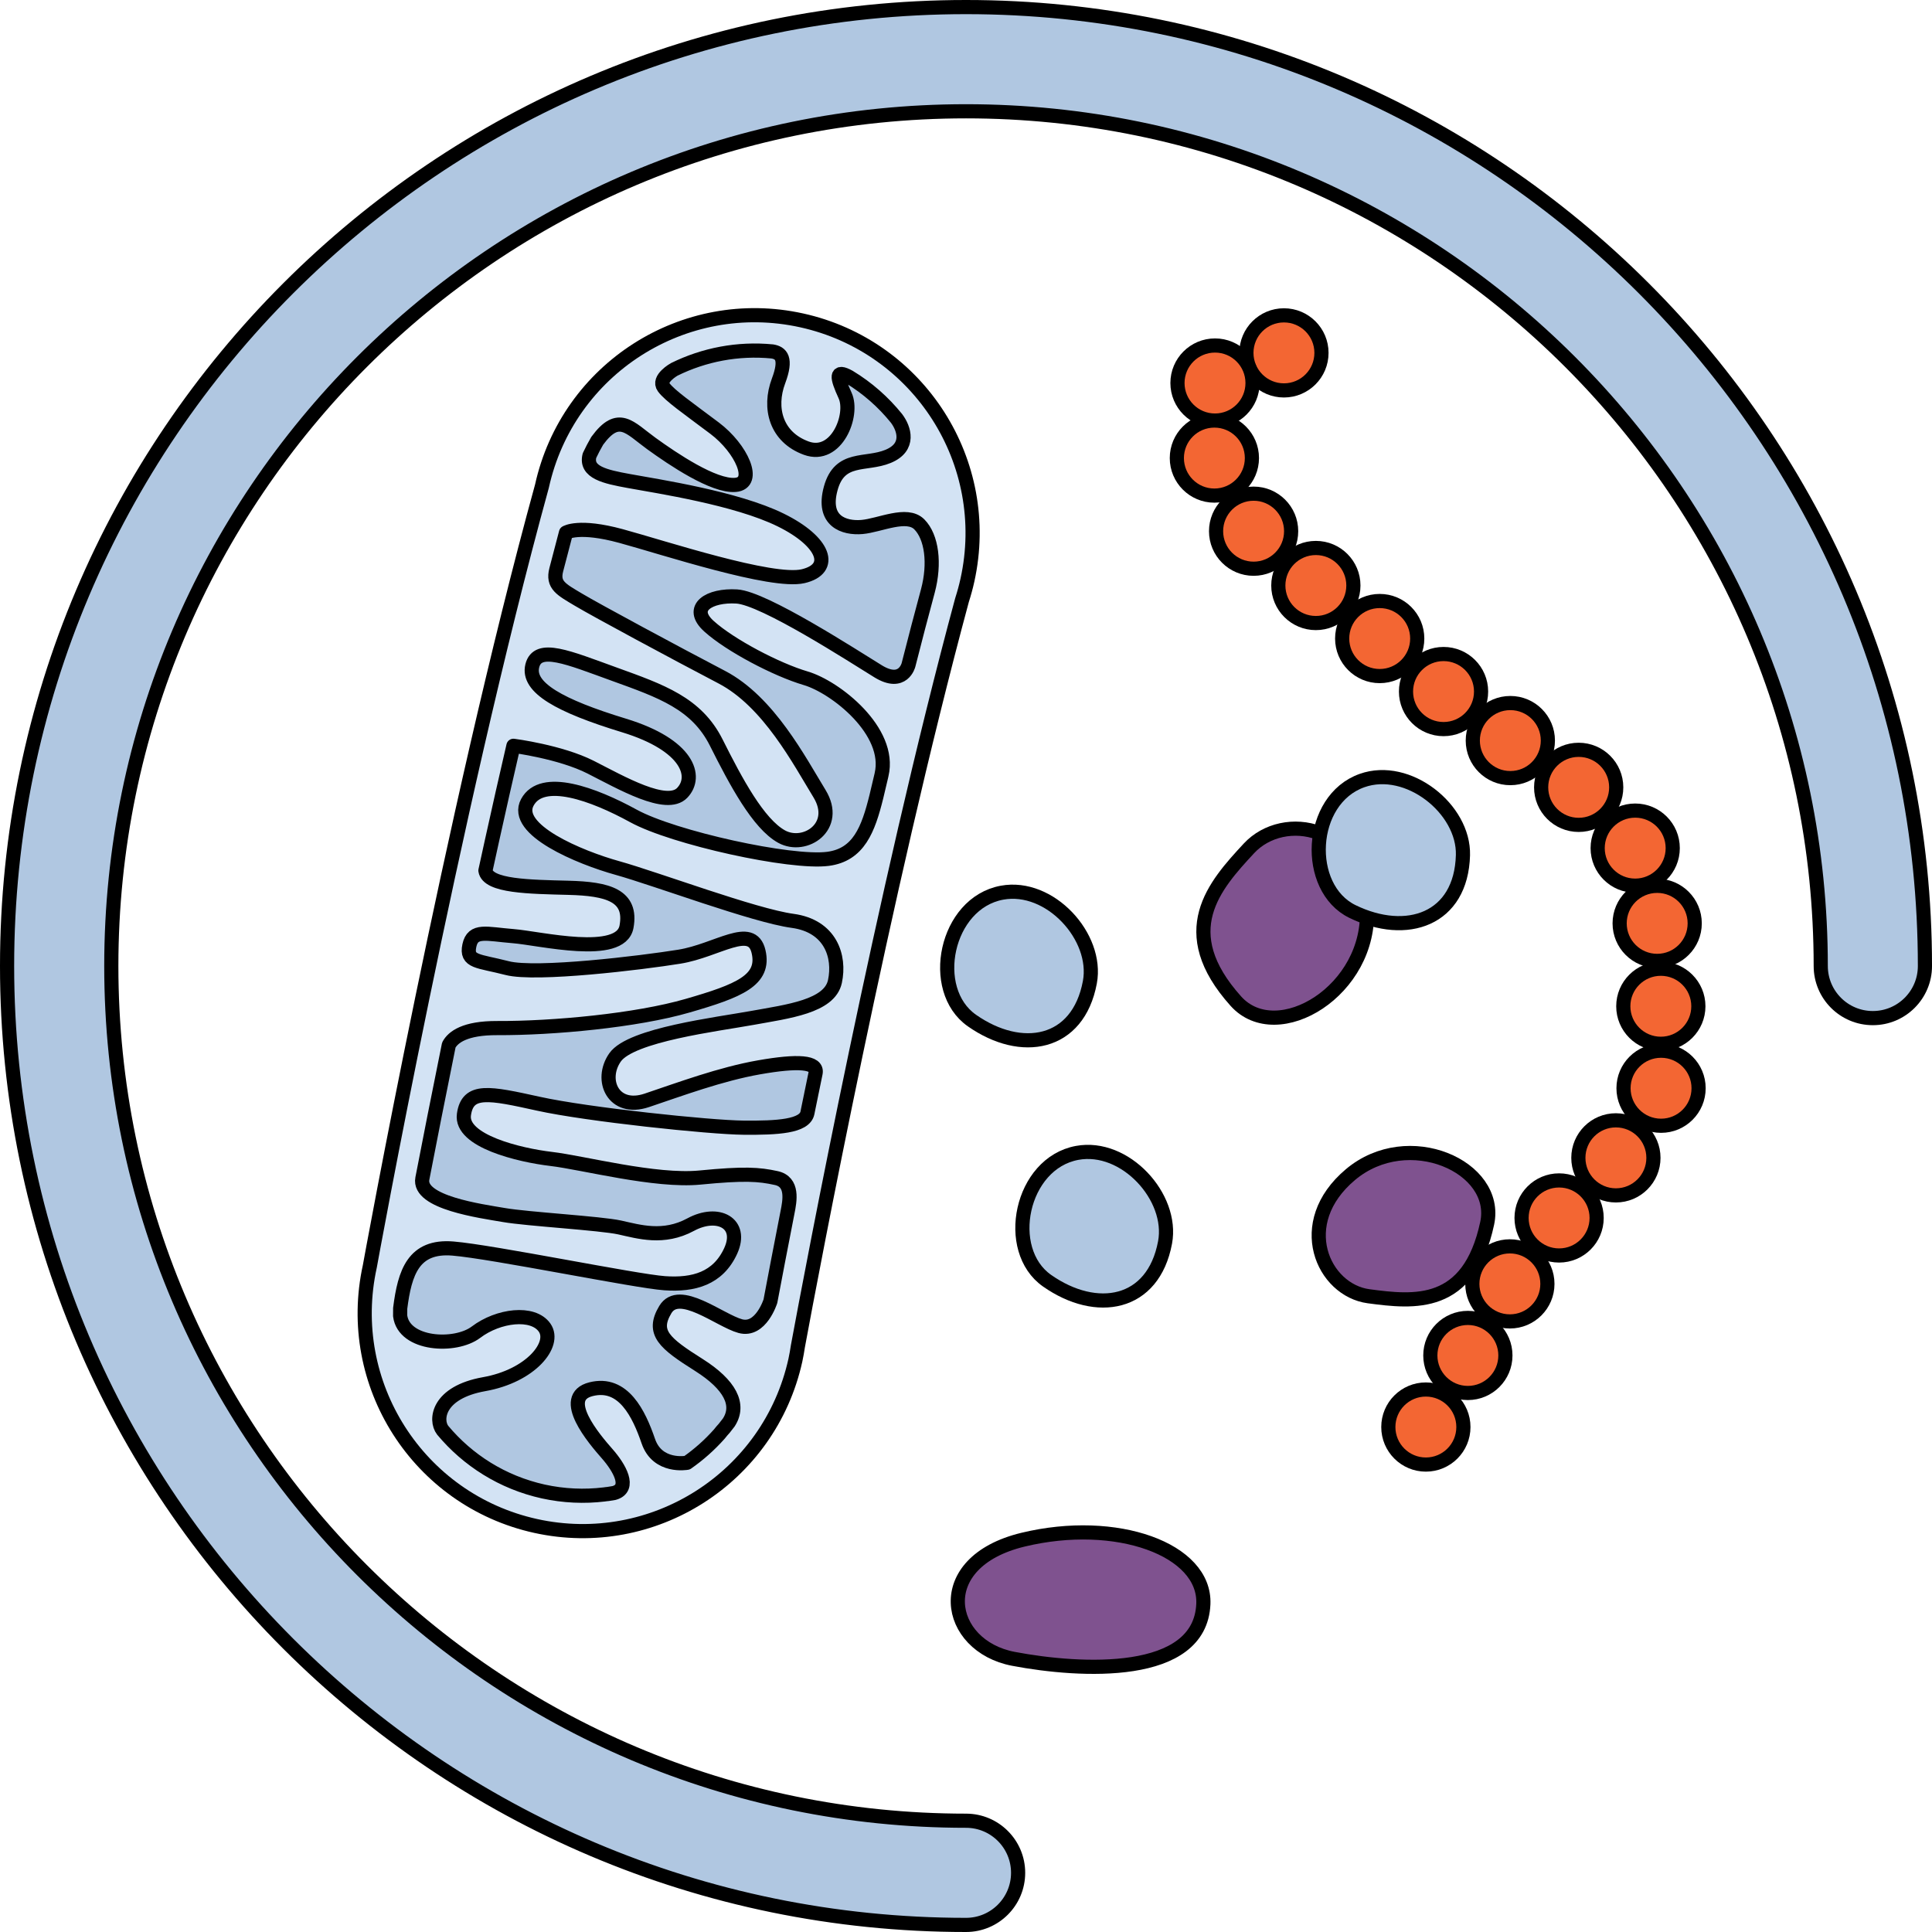
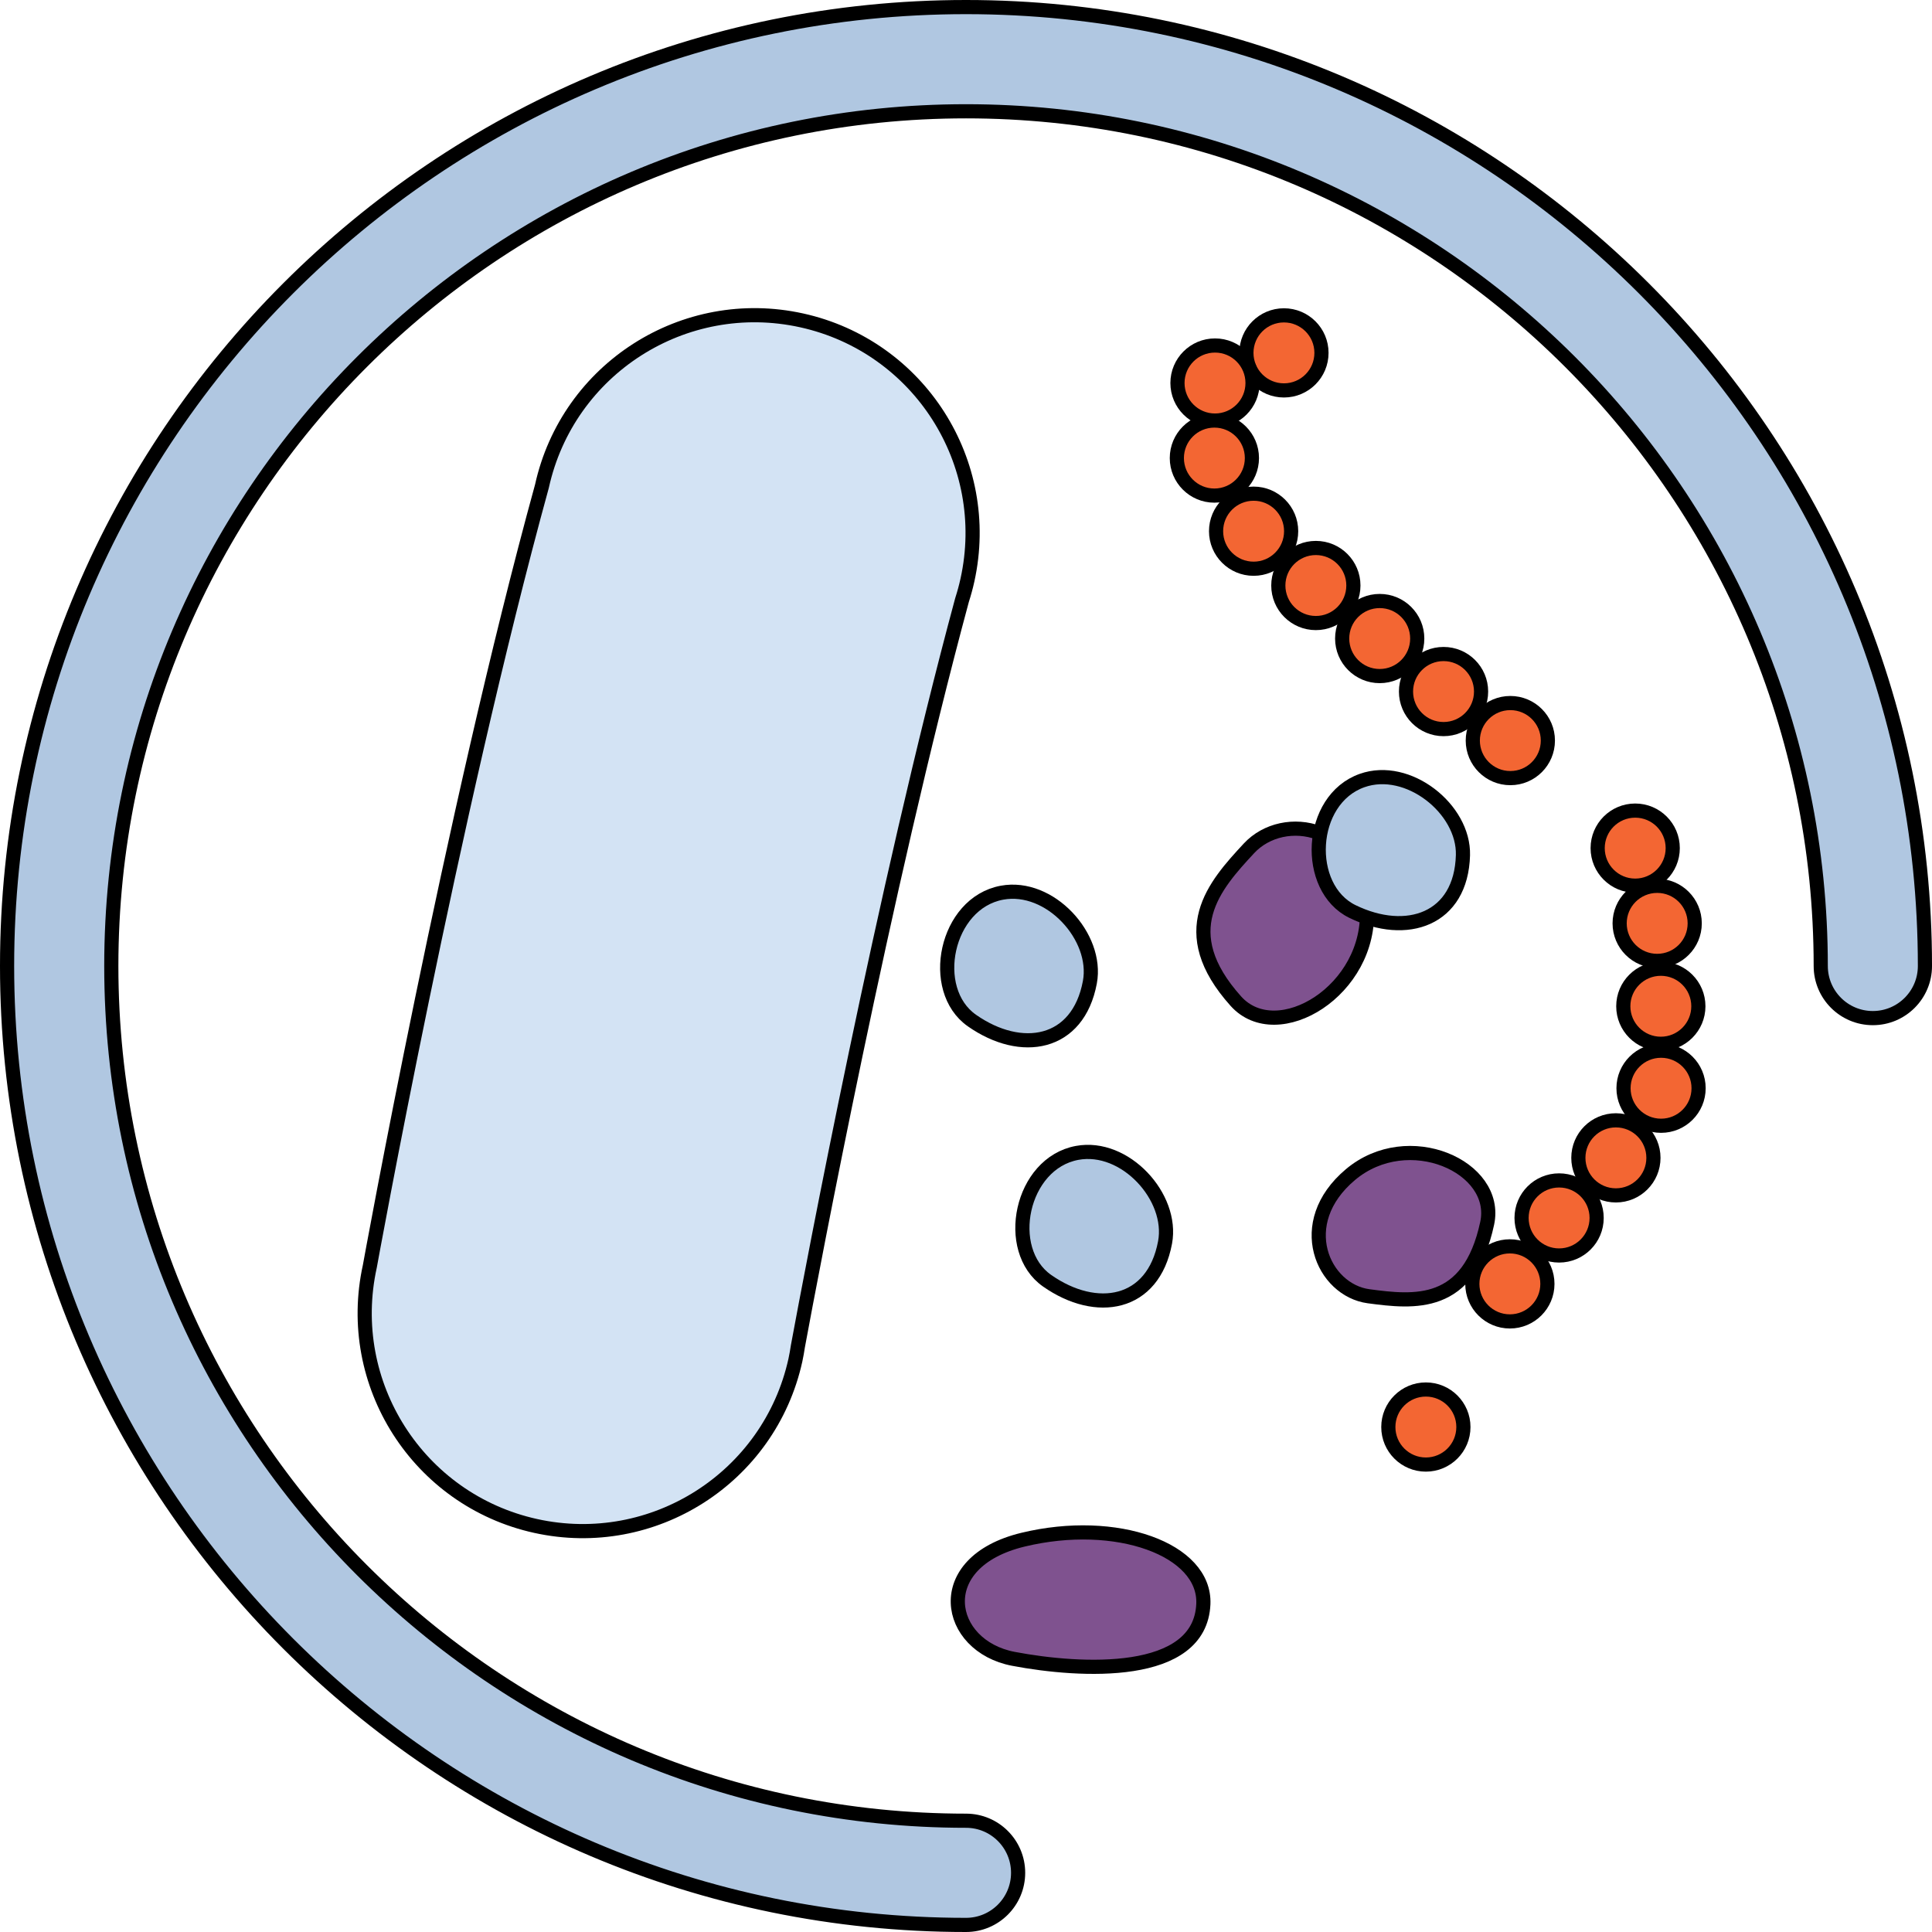
<svg xmlns="http://www.w3.org/2000/svg" version="1.1" id="Layer_1" x="0px" y="0px" width="136.437px" height="136.437px" viewBox="0 0 136.437 136.437" enable-background="new 0 0 136.437 136.437" xml:space="preserve">
  <g>
    <g>
      <g>
        <g>
          <path fill="#D3E3F4" stroke="#000000" stroke-linecap="round" stroke-linejoin="round" stroke-miterlimit="10" d="M56.17,96.053      c0.071-0.327,0.127-0.652,0.176-0.976c0.997-5.391,6.032-32.105,11.59-52.696c0.147-0.46,0.278-0.933,0.384-1.417      c1.832-8.299-3.411-16.509-11.71-18.34c-8.297-1.83-16.509,3.413-18.338,11.71c-6.365,23.145-12.154,55.089-12.154,55.089      c-1.829,8.298,3.412,16.509,11.711,18.34C46.126,109.592,54.339,104.35,56.17,96.053z" />
-           <path fill="#B0C7E1" stroke="#000000" stroke-linecap="round" stroke-linejoin="round" stroke-miterlimit="10" d="      M42.669,105.537c0.087-0.017,0.179-0.023,0.263-0.032c0.145-0.019,0.29-0.045,0.432-0.07c1.218-0.334,0.374-1.794-0.475-2.761      c-0.926-1.051-3.436-3.994-1.152-4.569c2.287-0.576,3.389,1.75,4.046,3.667c0.653,1.908,2.718,1.531,2.738,1.528      c0.832-0.582,1.596-1.261,2.277-2.027c0.118-0.15,0.233-0.288,0.348-0.41c0.109-0.135,0.215-0.274,0.322-0.413      c0.811-1.252,0.09-2.662-2.11-4.054c-2.435-1.538-3.35-2.282-2.373-3.913c0.975-1.632,3.838,0.768,5.292,1.166      c1.451,0.399,2.13-1.761,2.13-1.761c0.31-1.647,0.718-3.778,1.208-6.28c0.161-0.807,0.425-2.154-0.804-2.416      c-1.227-0.267-2.234-0.342-5.386-0.034c-3.148,0.305-8.242-1.048-10.496-1.314c-2.254-0.265-6.425-1.265-6.166-3.133      c0.259-1.869,1.802-1.527,5.255-0.768c3.452,0.764,12.115,1.672,14.496,1.693c2.385,0.021,4.311-0.085,4.507-1.044      c0.003-0.017,0.008-0.034,0.011-0.052c0.008-0.041,0.018-0.084,0.025-0.129c0.069-0.338,0.139-0.687,0.211-1.027      c0.016-0.083,0.034-0.164,0.049-0.247c0.001-0.002,0.002-0.006,0.004-0.011c0.089-0.44,0.184-0.887,0.275-1.339      c0.167-0.812-1.262-0.892-3.985-0.414c-2.727,0.479-5.582,1.544-7.939,2.335c-2.357,0.789-3.357-1.436-2.234-3.038      c1.126-1.599,7.218-2.335,9.705-2.788c2.492-0.453,5.442-0.802,5.82-2.569c0.379-1.767-0.301-3.92-2.995-4.284      c-2.694-0.364-9.667-2.978-12.354-3.727c-2.687-0.746-7.415-2.714-6.372-4.642c1.041-1.926,4.676-0.585,7.491,0.96      c2.819,1.546,11.12,3.376,13.742,3.031c2.164-0.286,2.839-2.062,3.417-4.403c0.115-0.494,0.231-0.986,0.348-1.469      c0.005-0.027,0.009-0.05,0.016-0.075c0.722-3.073-3.259-6.188-5.353-6.804c-2.091-0.617-5.347-2.336-6.824-3.666      c-1.481-1.326,0.027-2.227,1.951-2.111c1.922,0.116,8.221,4.202,9.985,5.286c1.764,1.082,2.143-0.452,2.143-0.452      c0.463-1.818,0.918-3.563,1.369-5.227c0.517-1.939,0.278-3.813-0.605-4.7c-0.882-0.887-2.792,0.076-4.048,0.186      c-1.258,0.108-2.842-0.396-2.209-2.721c0.632-2.326,2.471-1.612,4.051-2.266c1.579-0.651,1.136-1.966,0.599-2.679      c-0.93-1.153-2.059-2.151-3.351-2.932c-0.95-0.522-0.907-0.047-0.28,1.318c0.622,1.37-0.606,4.491-2.745,3.712      c-2.139-0.78-2.678-2.831-1.958-4.748c0.6-1.597,0.178-1.982-0.445-2.082c-2.438-0.236-4.82,0.233-6.915,1.265      c-0.008,0.004-1.196,0.67-0.753,1.264c0.439,0.595,1.682,1.451,3.6,2.893c1.914,1.444,2.996,3.879,1.464,4.003      c-1.534,0.125-4.41-1.823-5.94-2.928c-1.529-1.108-2.301-2.251-3.816-0.184c-0.196,0.335-0.378,0.685-0.547,1.043      c-0.3,1.186,1.107,1.491,2.778,1.795c2.073,0.38,7.593,1.212,10.72,2.75c3.127,1.538,3.782,3.454,1.591,3.972      c-2.197,0.516-9.879-2.026-12.86-2.836c-2.98-0.813-3.888-0.24-3.888-0.24l0,0c-0.228,0.854-0.455,1.727-0.686,2.62      c-0.279,1.085,0.353,1.39,1.577,2.12c1.228,0.734,6.804,3.736,10.116,5.468c3.312,1.732,5.481,5.911,6.898,8.226      c1.415,2.316-1.024,3.936-2.673,3.034c-1.648-0.906-3.23-3.874-4.621-6.646c-1.391-2.771-3.897-3.634-7.181-4.821      c-3.279-1.185-5.432-2.123-5.809-0.595c-0.001,0.004-0.001,0.005-0.001,0.005c-0.371,1.534,1.932,2.818,6.478,4.206      c4.546,1.388,5.21,3.615,4.109,4.758c-1.098,1.146-4.309-0.719-6.456-1.808c-2.15-1.092-5.462-1.514-5.462-1.514      c-0.506,2.181-1.017,4.44-1.531,6.773c0,0.001,0,0.001,0,0.001c-0.15,0.683-0.299,1.363-0.446,2.037l0,0      c0.168,1.114,3.11,1.147,5.867,1.217c2.76,0.069,4.508,0.532,4.095,2.753c-0.413,2.219-6.111,0.809-8.003,0.66      c-1.894-0.15-2.844-0.51-3.094,0.666c-0.249,1.178,0.629,1.063,2.672,1.592c2.038,0.526,9.483-0.374,12.161-0.808      c2.677-0.433,5.11-2.395,5.588-0.363c0.479,2.033-1.383,2.777-5.006,3.825c-3.622,1.052-9.52,1.599-13.446,1.581      c-2.301-0.01-3.129,0.647-3.42,1.197c-0.734,3.622-1.369,6.838-1.868,9.427c-0.329,1.699,4.133,2.299,5.766,2.58      c1.634,0.285,6.806,0.579,8.167,0.877c1.36,0.3,3.091,0.838,5.015-0.202c1.923-1.039,3.719-0.105,2.828,1.854      c-0.896,1.96-2.62,2.43-4.667,2.285c-2.048-0.143-12.146-2.217-14.946-2.448c-2.795-0.232-3.408,1.691-3.729,4.224      c-0.005,0.175-0.005,0.348-0.003,0.522c0.257,2.068,3.895,2.268,5.357,1.159c1.573-1.192,4.029-1.498,4.848-0.317      c0.817,1.183-0.983,3.406-4.271,3.988c-3.287,0.586-3.488,2.535-2.928,3.255c1.764,2.114,4.214,3.685,7.104,4.325      C39.82,105.647,41.271,105.705,42.669,105.537z" />
        </g>
      </g>
      <path fill="#B0C7E1" stroke="#000000" stroke-linecap="round" stroke-linejoin="round" stroke-miterlimit="10" d="M68.219,135.937    c-37.34,0-67.719-30.378-67.719-67.719S30.878,0.5,68.219,0.5s67.719,30.378,67.719,67.719c0,2.032-1.647,3.679-3.679,3.679    s-3.679-1.647-3.679-3.679c0-33.283-27.078-60.36-60.36-60.36s-60.36,27.078-60.36,60.36s27.078,60.36,60.36,60.36    c2.032,0,3.679,1.647,3.679,3.679S70.251,135.937,68.219,135.937z" />
      <path fill="#7F528F" stroke="#000000" stroke-linecap="round" stroke-linejoin="round" stroke-miterlimit="10" d="M72.246,108.732    c-6.595,1.592-5.458,7.504-0.682,8.414c4.774,0.908,13.189,1.365,13.416-3.866C85.148,109.418,78.841,107.14,72.246,108.732z" />
      <path fill="#7F528F" stroke="#000000" stroke-linecap="round" stroke-linejoin="round" stroke-miterlimit="10" d="M96.527,64.099    c-0.354-5.835-5.863-6.838-8.323-4.192c-2.459,2.648-5.336,5.877-0.929,10.793C90.204,73.965,96.88,69.934,96.527,64.099z" />
      <path fill="#7F528F" stroke="#000000" stroke-linecap="round" stroke-linejoin="round" stroke-miterlimit="10" d="M95.364,82.954    c-4.078,3.434-1.931,8.156,1.288,8.587c3.221,0.429,7.084,0.857,8.372-5.153C105.879,82.395,99.442,79.52,95.364,82.954z" />
      <path fill="#B0C7E1" stroke="#000000" stroke-linecap="round" stroke-linejoin="round" stroke-miterlimit="10" d="M103.313,60.391    c0.088-3.26-3.88-6.421-7.126-5.269c-3.815,1.353-4.087,7.585-0.677,9.248C99.34,66.238,103.191,64.935,103.313,60.391z" />
      <g>
        <path fill="#B0C7E1" stroke="#000000" stroke-linecap="round" stroke-linejoin="round" stroke-miterlimit="10" d="M82.276,87.74     c0.599-3.206-2.823-6.951-6.21-6.323c-3.98,0.737-5.228,6.849-2.121,9.027C77.433,92.889,81.441,92.208,82.276,87.74z" />
      </g>
      <g>
        <path fill="#B0C7E1" stroke="#000000" stroke-linecap="round" stroke-linejoin="round" stroke-miterlimit="10" d="M76.966,69.365     c0.599-3.206-2.823-6.951-6.21-6.323c-3.98,0.737-5.228,6.849-2.121,9.027C72.123,74.514,76.131,73.833,76.966,69.365z" />
      </g>
    </g>
    <g>
      <g>
        <g>
          <path fill="#F36633" stroke="#000000" stroke-linecap="round" stroke-linejoin="round" stroke-miterlimit="10" d="M93.322,24.92      c0,1.464-1.187,2.651-2.651,2.651c-1.464,0-2.651-1.187-2.651-2.651c0-1.464,1.187-2.65,2.651-2.65      C92.134,22.27,93.322,23.456,93.322,24.92z" />
        </g>
      </g>
      <g>
        <g>
          <path fill="#F36633" stroke="#000000" stroke-linecap="round" stroke-linejoin="round" stroke-miterlimit="10" d="      M88.454,27.049c0,1.464-1.187,2.651-2.651,2.651c-1.464,0-2.651-1.187-2.651-2.651c0-1.464,1.187-2.65,2.651-2.65      C87.266,24.398,88.454,25.585,88.454,27.049z" />
        </g>
      </g>
      <g>
        <g>
          <path fill="#F36633" stroke="#000000" stroke-linecap="round" stroke-linejoin="round" stroke-miterlimit="10" d="M88.41,32.348      c0,1.464-1.187,2.651-2.651,2.651c-1.464,0-2.651-1.187-2.651-2.651c0-1.464,1.187-2.65,2.651-2.65      C87.223,29.697,88.41,30.884,88.41,32.348z" />
        </g>
      </g>
      <g>
        <g>
          <path fill="#F36633" stroke="#000000" stroke-linecap="round" stroke-linejoin="round" stroke-miterlimit="10" d="M91.18,37.513      c0,1.464-1.187,2.651-2.651,2.651c-1.464,0-2.651-1.187-2.651-2.651s1.187-2.65,2.651-2.65      C89.992,34.862,91.18,36.049,91.18,37.513z" />
        </g>
      </g>
      <g>
        <g>
          <path fill="#F36633" stroke="#000000" stroke-linecap="round" stroke-linejoin="round" stroke-miterlimit="10" d="      M95.576,41.348c0,1.464-1.187,2.651-2.651,2.651c-1.464,0-2.651-1.187-2.651-2.651c0-1.464,1.187-2.65,2.651-2.65      C94.389,38.698,95.576,39.884,95.576,41.348z" />
        </g>
      </g>
      <g>
        <g>
          <path fill="#F36633" stroke="#000000" stroke-linecap="round" stroke-linejoin="round" stroke-miterlimit="10" d="      M100.085,45.093c0,1.464-1.187,2.651-2.651,2.651c-1.464,0-2.651-1.187-2.651-2.651c0-1.464,1.187-2.65,2.651-2.65      C98.897,42.442,100.085,43.629,100.085,45.093z" />
        </g>
      </g>
      <g>
        <g>
          <path fill="#F36633" stroke="#000000" stroke-linecap="round" stroke-linejoin="round" stroke-miterlimit="10" d="      M104.593,48.837c0,1.464-1.187,2.651-2.651,2.651c-1.464,0-2.651-1.187-2.651-2.651c0-1.464,1.187-2.65,2.651-2.65      C103.406,46.186,104.593,47.373,104.593,48.837z" />
        </g>
      </g>
      <g>
        <g>
          <path fill="#F36633" stroke="#000000" stroke-linecap="round" stroke-linejoin="round" stroke-miterlimit="10" d="      M109.31,52.299c0,1.464-1.187,2.651-2.651,2.651c-1.464,0-2.651-1.187-2.651-2.651c0-1.464,1.187-2.65,2.651-2.65      C108.123,49.649,109.31,50.835,109.31,52.299z" />
        </g>
      </g>
      <g>
        <g>
-           <path fill="#F36633" stroke="#000000" stroke-linecap="round" stroke-linejoin="round" stroke-miterlimit="10" d="      M114.137,55.602c0,1.464-1.187,2.651-2.651,2.651c-1.464,0-2.651-1.187-2.651-2.651c0-1.464,1.187-2.65,2.651-2.65      C112.949,52.952,114.137,54.138,114.137,55.602z" />
-         </g>
+           </g>
      </g>
      <g>
        <g>
          <path fill="#F36633" stroke="#000000" stroke-linecap="round" stroke-linejoin="round" stroke-miterlimit="10" d="      M118.128,59.894c0,1.464-1.187,2.651-2.651,2.651c-1.464,0-2.651-1.187-2.651-2.651c0-1.464,1.187-2.65,2.651-2.65      C116.94,57.243,118.128,58.43,118.128,59.894z" />
        </g>
      </g>
      <g>
        <g>
          <path fill="#F36633" stroke="#000000" stroke-linecap="round" stroke-linejoin="round" stroke-miterlimit="10" d="      M119.68,65.207c0,1.464-1.187,2.651-2.651,2.651c-1.464,0-2.651-1.187-2.651-2.651c0-1.464,1.187-2.65,2.651-2.65      C118.493,62.556,119.68,63.743,119.68,65.207z" />
        </g>
      </g>
      <g>
        <g>
          <path fill="#F36633" stroke="#000000" stroke-linecap="round" stroke-linejoin="round" stroke-miterlimit="10" d="      M119.938,71.061c0,1.464-1.187,2.651-2.651,2.651c-1.464,0-2.651-1.187-2.651-2.651s1.187-2.65,2.651-2.65      C118.75,68.411,119.938,69.597,119.938,71.061z" />
        </g>
      </g>
      <g>
        <g>
          <path fill="#F36633" stroke="#000000" stroke-linecap="round" stroke-linejoin="round" stroke-miterlimit="10" d="      M119.954,76.85c0,1.464-1.187,2.651-2.651,2.651c-1.464,0-2.651-1.187-2.651-2.651c0-1.464,1.187-2.65,2.651-2.65      C118.767,74.2,119.954,75.386,119.954,76.85z" />
        </g>
      </g>
      <g>
        <g>
          <path fill="#F36633" stroke="#000000" stroke-linecap="round" stroke-linejoin="round" stroke-miterlimit="10" d="      M116.765,81.767c0,1.464-1.187,2.651-2.651,2.651c-1.464,0-2.651-1.187-2.651-2.651c0-1.464,1.187-2.65,2.651-2.65      C115.578,79.117,116.765,80.303,116.765,81.767z" />
        </g>
      </g>
      <g>
        <g>
          <path fill="#F36633" stroke="#000000" stroke-linecap="round" stroke-linejoin="round" stroke-miterlimit="10" d="      M112.754,86.011c0,1.464-1.187,2.651-2.651,2.651c-1.464,0-2.651-1.187-2.651-2.651c0-1.464,1.187-2.65,2.651-2.65      C111.566,83.361,112.754,84.547,112.754,86.011z" />
        </g>
      </g>
      <g>
        <g>
          <path fill="#F36633" stroke="#000000" stroke-linecap="round" stroke-linejoin="round" stroke-miterlimit="10" d="      M109.277,90.667c0,1.464-1.187,2.651-2.651,2.651c-1.464,0-2.651-1.187-2.651-2.651s1.187-2.65,2.651-2.65      C108.089,88.016,109.277,89.203,109.277,90.667z" />
        </g>
      </g>
      <g>
        <g>
-           <path fill="#F36633" stroke="#000000" stroke-linecap="round" stroke-linejoin="round" stroke-miterlimit="10" d="      M106.311,95.721c0,1.464-1.187,2.651-2.651,2.651c-1.464,0-2.651-1.187-2.651-2.651s1.187-2.65,2.651-2.65      C105.123,93.071,106.311,94.257,106.311,95.721z" />
-         </g>
+           </g>
      </g>
      <g>
        <g>
          <path fill="#F36633" stroke="#000000" stroke-linecap="round" stroke-linejoin="round" stroke-miterlimit="10" d="      M103.345,100.776c0,1.464-1.187,2.651-2.651,2.651c-1.464,0-2.651-1.187-2.651-2.651s1.187-2.65,2.651-2.65      C102.158,98.125,103.345,99.312,103.345,100.776z" />
        </g>
      </g>
    </g>
  </g>
</svg>